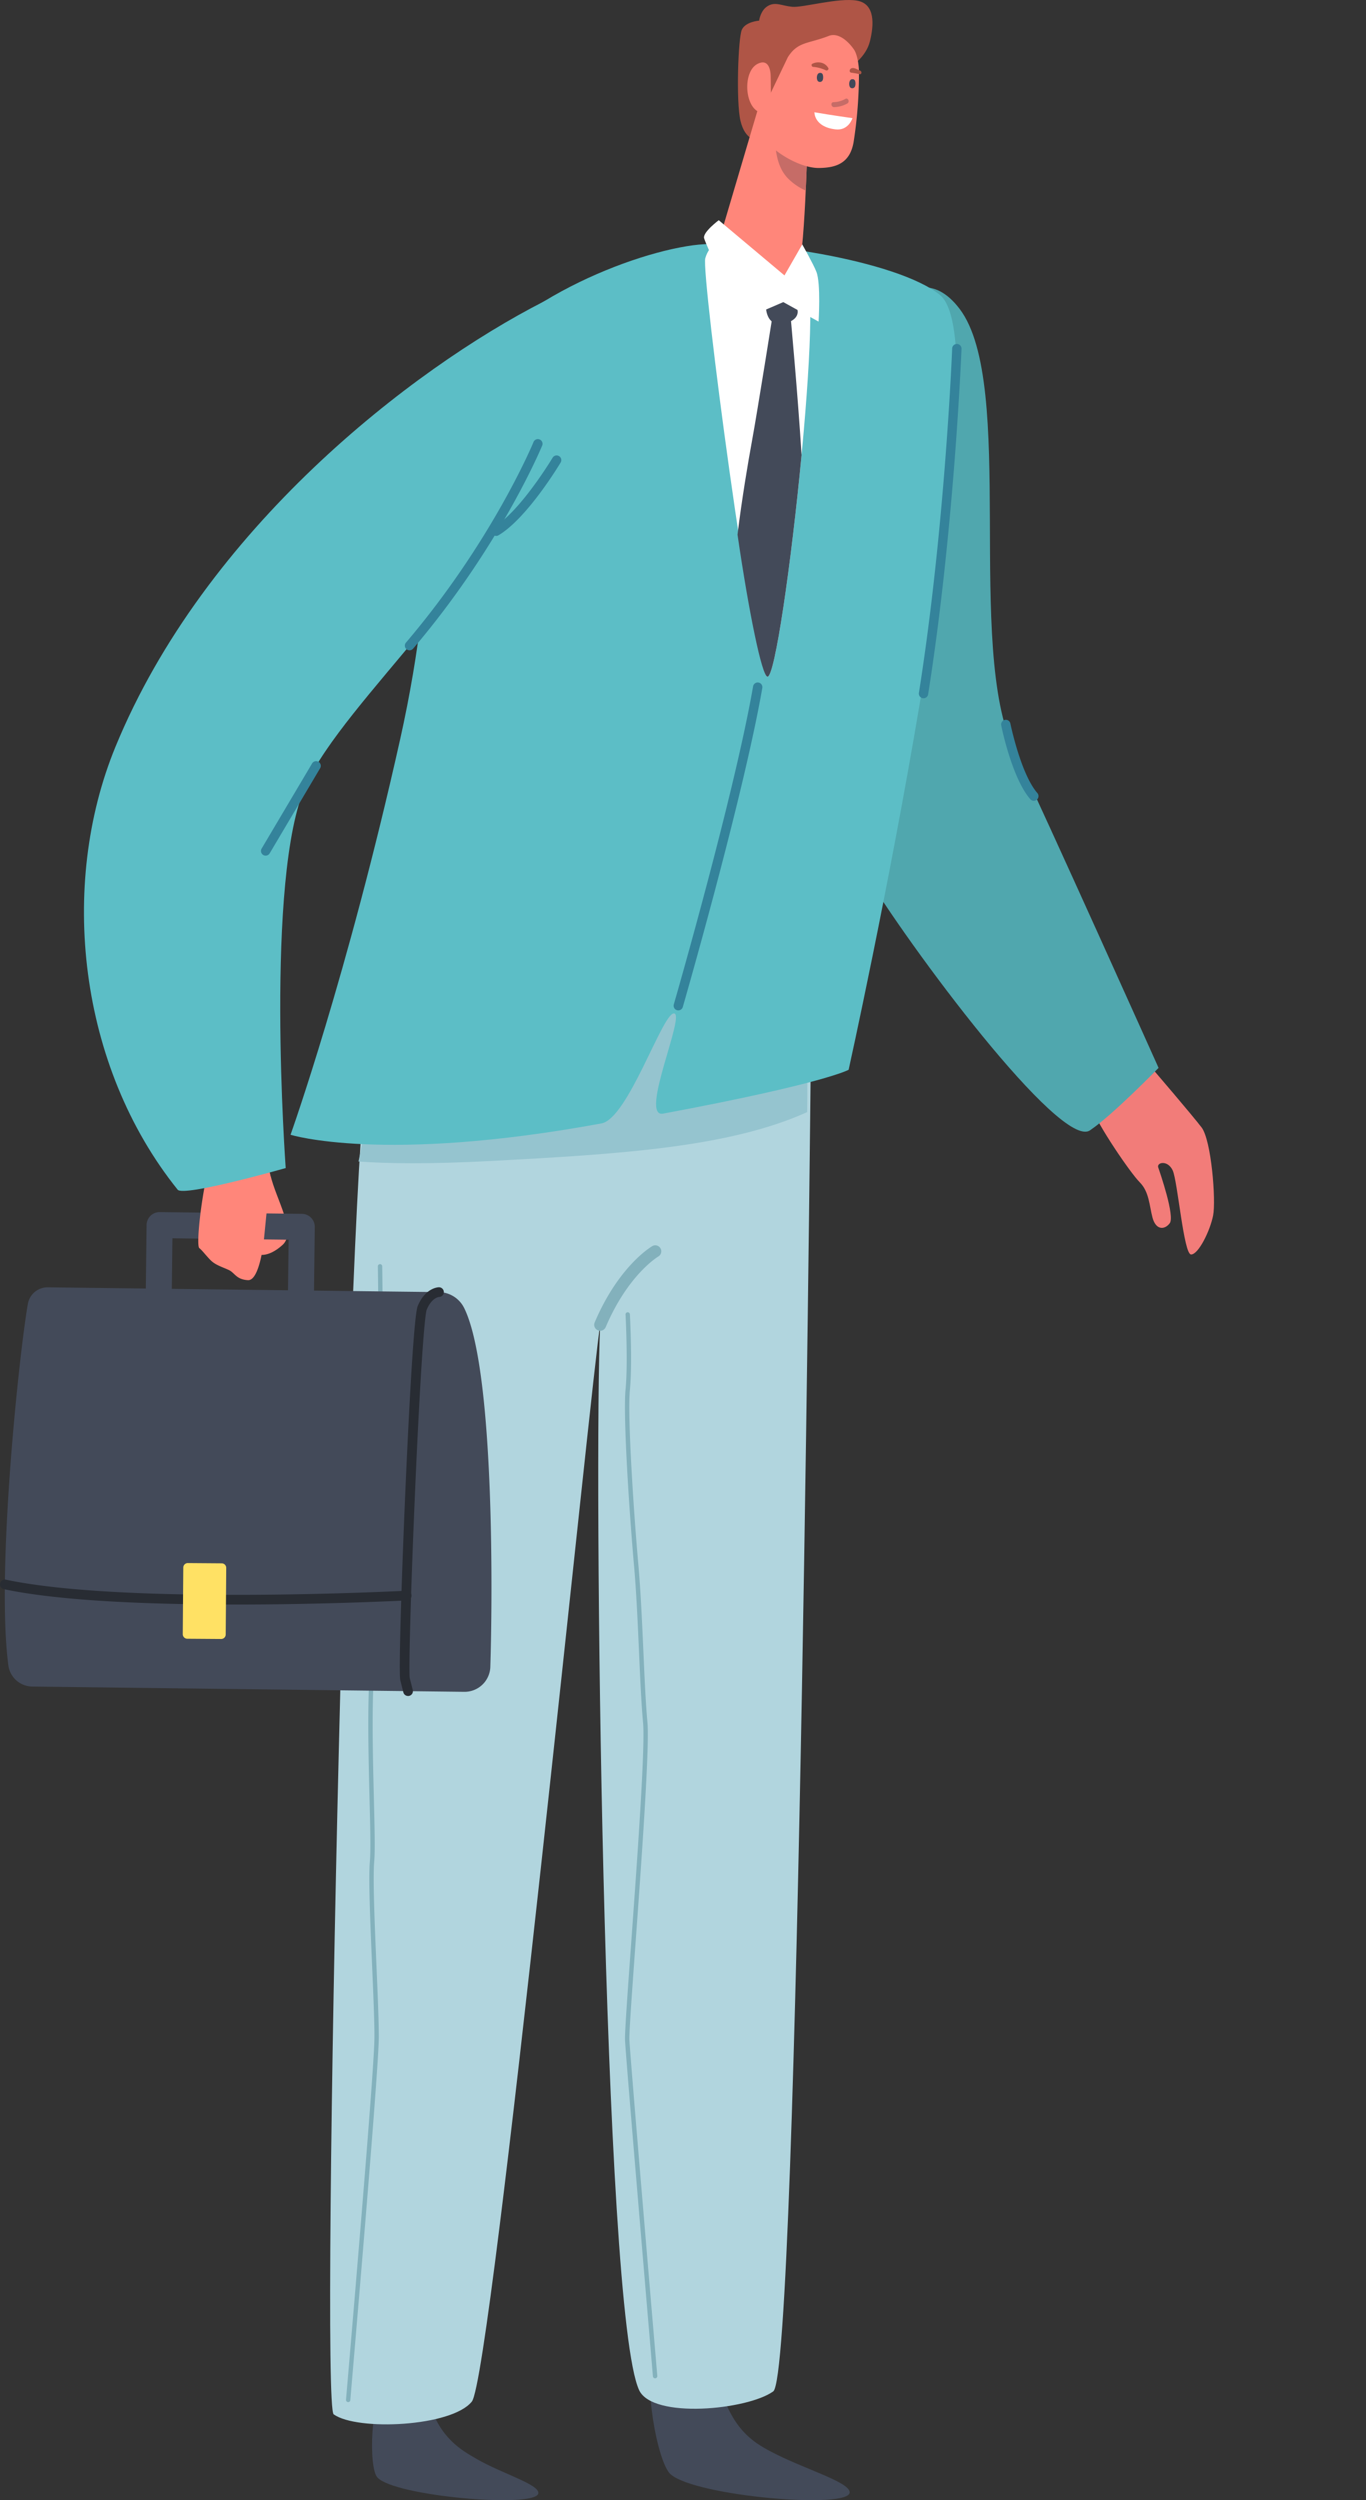
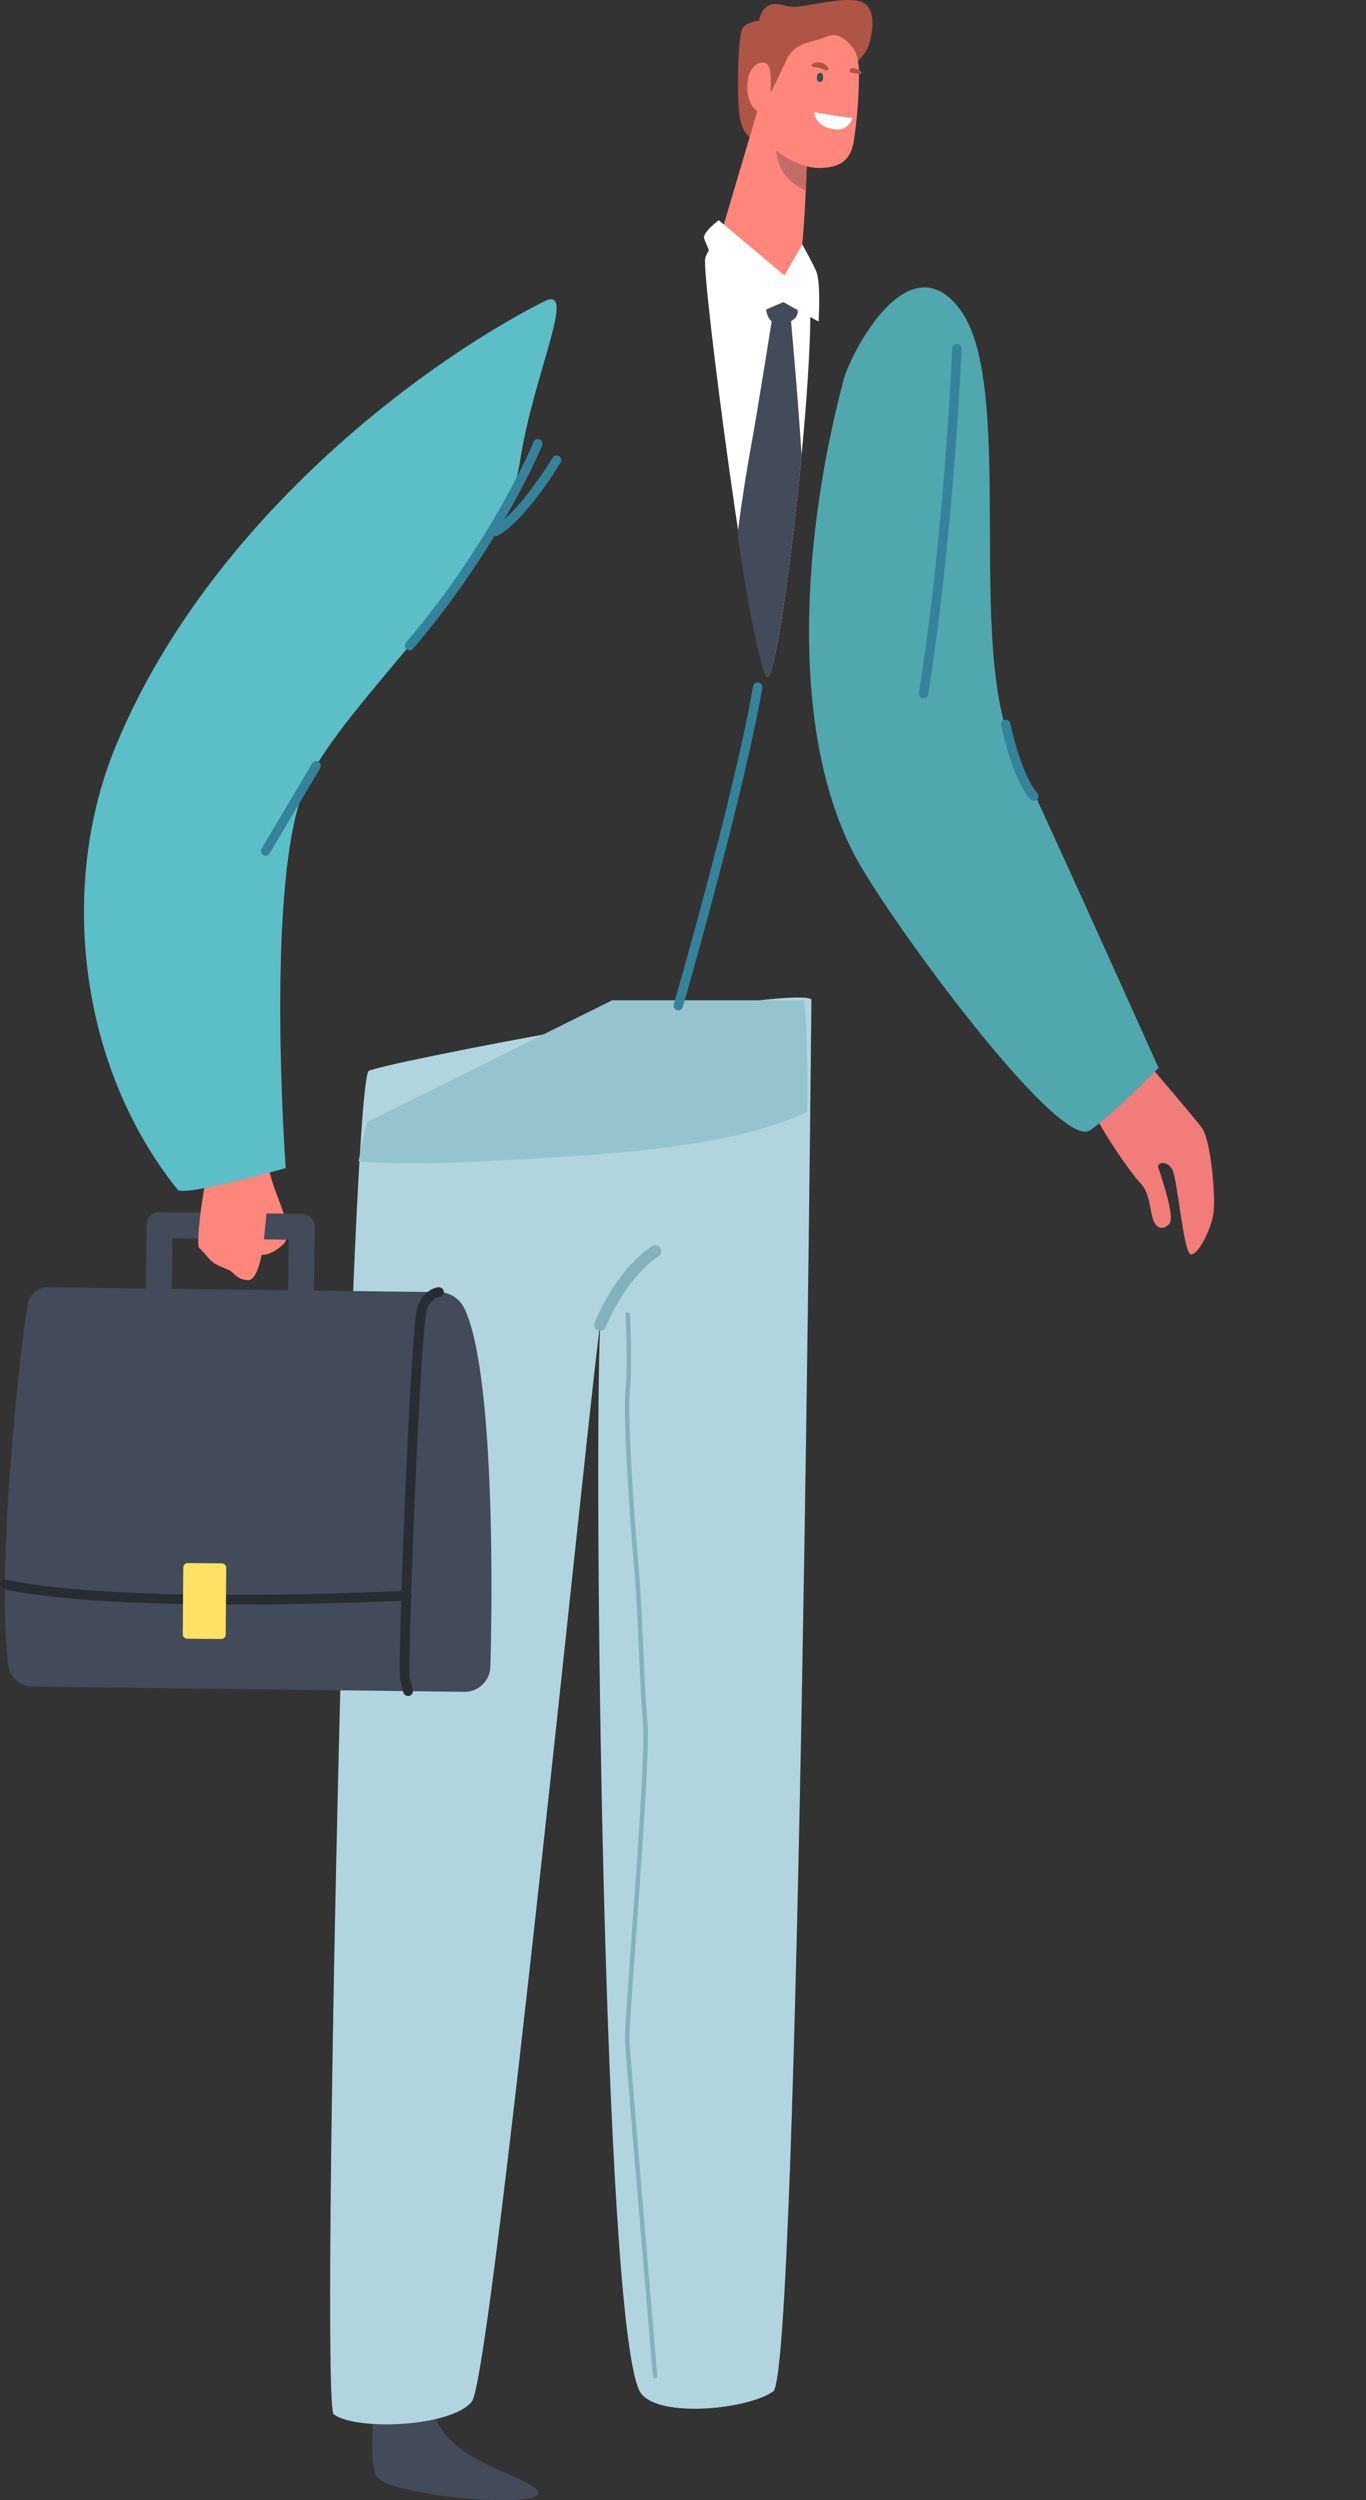
<svg xmlns="http://www.w3.org/2000/svg" width="436.71" height="798.889" viewBox="0 0 436.71 798.889">
  <rect x="0" y="0" width="436.71" height="798.889" fill="#333333" stroke="none" />
  <g id="그룹_7256" data-name="그룹 7256" transform="translate(-75.645 -499)">
    <g id="그룹_7108" data-name="그룹 7108" transform="translate(-222.159 -1933.559)">
      <g id="그룹_7107" data-name="그룹 7107" transform="translate(403.345 2751.293)">
        <path id="패스_13412" data-name="패스 13412" d="M2348.791,470.19c3.2-2.95-1.507,9.061,4.558-.578,3.071-4.9,7.527,2.441,8.905,7.081,3.48,11.711,10.524,15.5,15.2,18.214,8.084,4.692,20.376,8.228,19.743,11.068-1.047,4.735-45.934.912-51.446-5.139-2.88-3.162-2.28-25.738,3.036-30.647" transform="translate(-2330.645 -27.947)" fill="#434a59" />
-         <path id="패스_13411" data-name="패스 13411" d="M2366.026,469.733c2.42-3.5,8.35,9.826,13.156-2,2.235-5.491,5.671,3.875,7.427,9.869,4.174,14.257,10.56,18.254,16.544,21.42,10.357,5.473,24.845,9.557,25.152,12.91.513,5.595-49.227,1.4-57.276-5.7-4.208-3.71-9.029-30.681-5-36.506" transform="translate(-2262.206 -34.371)" fill="#434a59" />
        <path id="패스_13379" data-name="패스 13379" d="M2353.2,388.811c1.164-2.076,135.652-27.832,141.626-22.945,0,0-3.984,438.849-12.193,444.771s-38.557,8.9-42.88-.387c-11.682-25.1-14.526-298.374-12.449-340.424-2.45,13.2-34.591,336.015-41.033,344.069s-36.658,9.452-44.174,4.083c-4.4-3.145,5.043-418.359,11.1-429.167" transform="translate(-2340.961 -365.25)" fill="#b1d5de" />
-         <path id="패스_13382" data-name="패스 13382" d="M2342.915,748.432a.7.7,0,0,0,.608-.7c-.009-.378,9.018-104.06,9.088-115.7.031-4.848-.343-13.671-.742-23.01-.558-13.089-1.191-27.927-.722-33.271.313-3.519.125-10.938-.108-20.325-.374-15.069-.838-33.822.539-45.851,1.323-11.585,1.3-27.467,1.275-42.823-.013-10.369-.024-20.165.4-27.493,1.042-17.815.46-53.335.456-53.692a.7.7,0,1,0-1.394.026c0,.356.585,35.821-.452,53.583-.43,7.372-.418,17.189-.4,27.58.021,15.317.049,31.155-1.269,42.658-1.39,12.128-.921,30.933-.548,46.046.227,8.975.423,16.729.113,20.169-.474,5.43.131,19.674.717,33.453.4,9.322.774,18.127.743,22.94-.074,11.659-9.093,115.359-9.088,115.732a.7.7,0,0,0,.709.687l.077,0" transform="translate(-2337.053 -299.62)" fill="#83b1bc" />
        <path id="패스_13403" data-name="패스 13403" d="M2362.312,410.79a1.914,1.914,0,0,0,1.764-1.169c7.158-16.82,16.729-22.511,16.824-22.567a1.918,1.918,0,0,0-1.923-3.319c-.437.252-10.774,6.4-18.429,24.387a1.919,1.919,0,0,0,1.017,2.515,1.89,1.89,0,0,0,.747.152" transform="translate(-2275.972 -304.299)" fill="#83b1bc" />
        <path id="패스_13407" data-name="패스 13407" d="M2372.3,728.984l.053,0a.7.7,0,0,0,.643-.743c-.022-.283-8.641-101.354-8.923-107.4s6.934-89,5.764-101.527c-.555-5.973-.911-14.031-1.289-22.563-.431-9.535-.86-19.387-1.629-27.958-1.351-15.13-3.523-46.984-2.686-55.651.821-8.423.018-23.9,0-24.053a.7.7,0,1,0-1.39.074c.009.152.813,15.521,0,23.844-.855,8.753,1.321,40.733,2.676,55.911.765,8.536,1.2,18.375,1.625,27.893.378,8.549.733,16.624,1.294,22.632,1.165,12.515-6.055,95.4-5.769,101.462s8.905,107.157,8.922,107.439a.709.709,0,0,0,.7.647" transform="translate(-2268.394 -287.773)" fill="#83b1bc" />
      </g>
      <path id="패스_13444" data-name="패스 13444" d="M2399.865,383.608s12.187,14.212,15.328,18.3,4.652,23.34,3.691,28.181-4.693,12.478-7.051,12.425-4.282-23.454-5.864-26.856-5.191-2.609-4.622-.941,5.384,15.595,3.668,17.828-4.452,2.138-5.5-1.8-1.045-8.244-4.091-11.3-13.68-18.669-15.409-23.986-.775-19.7,6.529-18.9,13.323,7.042,13.323,7.042" transform="translate(-1733.251 2390.89)" fill="#f27c79" />
      <path id="패스_13416" data-name="패스 13416" d="M386.224,416.966H324.761L246.44,455.812c-.768,2.945-1.706,7.274-2.772,12.663,8.992.659,22.473.89,42.448-.17,41.55-2.209,76.032-4.371,100.987-15.609.192-14.432-.064-26.592-.88-35.73" transform="translate(168.756 2335.219)" fill="#95c4cf" />
      <path id="패스_13439" data-name="패스 13439" d="M.025,36.589C3.24,93.855,20.743,154.253,53.735,183.133c21.981,19.239,88.353,66.067,95.313,57.215,5.35-6.8,14.7-25.774,14.7-25.774S104.939,149.666,88.525,132.4C63.365,105.927,53.12,20.829,28.313,3.57,5.864-12.047-.451,28.121.025,36.589" transform="matrix(0.951, 0.309, -0.309, 0.951, 578.778, 2519.122)" fill="#50a7ae" />
-       <path id="패스_13417" data-name="패스 13417" d="M276.123,473.376c13.241-59.224,7.013-91.375,16.939-111.541,12.724-25.858,54.384-43.485,76.726-46.488,18.377-2.472,65.419,4.793,78.956,15.888C470.458,349.029,419.539,578.8,419.539,578.8s-7.631,4.362-59.284,14.008c-7.871,1.468,7.565-32.538,3.336-32.014-3.786.468-14.628,33.587-23.062,35.141-69.925,12.887-99.409,3.63-99.409,3.63s18.123-50.677,35-126.185" transform="translate(149.572 2195.586)" fill="#5cbec6" />
      <path id="패스_13423" data-name="패스 13423" d="M302.738,315.016s-3.292-.231-4.667,4.641,15.562,133.084,19.863,133.7,18.19-121.2,12.286-128.851-21.35-10.741-27.482-9.495" transform="translate(225.211 2195.432)" fill="#fff" />
      <path id="패스_13426" data-name="패스 13426" d="M319.264,324.1l-5.431.373s-4.935,31.177-6.8,41.352c-1.23,6.71-3.183,18.253-4.583,29.7,3.663,25.052,7.81,45.144,9.56,45.4,2.37.342,7.642-36.422,10.918-70.818-1.167-19.094-3.663-46.008-3.663-46.008" transform="translate(231.137 2207.871)" fill="#434a59" />
      <path id="패스_13432" data-name="패스 13432" d="M306.35,325.352s-.007,6.135,5.224,5.336,5.753-4.087,4.087-5.888-6.323-2.9-6.708-2.549-2.6,3.1-2.6,3.1" transform="translate(236.327 2205.325)" fill="#434a59" />
      <path id="패스_13442" data-name="패스 13442" d="M328.827,441.749a1.625,1.625,0,0,1-.238-.019,1.491,1.491,0,0,1-1.24-1.71c8.346-52.651,10.609-109.36,10.629-109.927a1.5,1.5,0,1,1,2.99.116c-.023.569-2.3,57.455-10.669,110.278a1.493,1.493,0,0,1-1.473,1.261" transform="translate(264.231 2213.927)" fill="#34839b" />
      <path id="패스_13422" data-name="패스 13422" d="M295.179,479.79a1.452,1.452,0,0,1-.417-.061,1.5,1.5,0,0,1-1.021-1.85c.193-.664,19.276-66.747,25.343-101.6a1.495,1.495,0,1,1,2.945.513c-6.093,35.01-25.222,101.25-25.415,101.916a1.5,1.5,0,0,1-1.435,1.079" transform="translate(219.479 2275.624)" fill="#34839b" />
      <path id="패스_13443" data-name="패스 13443" d="M17.1,22a1.493,1.493,0,0,1-.769-.214C8.7,17.214.536,2.84.193,2.23A1.495,1.495,0,0,1,2.8.76c.082.142,8.125,14.3,15.077,18.467A1.5,1.5,0,0,1,17.1,22" transform="matrix(0.951, 0.309, -0.309, 0.951, 618.398, 2662.169)" fill="#34839b" />
      <path id="패스_13420" data-name="패스 13420" d="M270.185,369.591a1.5,1.5,0,0,1-.764-2.782c8.469-5.033,18.7-22.007,18.8-22.177a1.495,1.495,0,1,1,2.565,1.535c-.433.725-10.715,17.792-19.838,23.214a1.479,1.479,0,0,1-.762.21" transform="translate(186.238 2234.21)" fill="#34839b" />
      <path id="패스_13427" data-name="패스 13427" d="M338.692,302.684s4.762-2.987,6.018-8.066,1.81-11.957-4.145-12.985-17.279,2.3-20.7,1.973-5.315-1.671-7.745-.289-2.836,4.718-2.836,4.718-4.313.312-5.51,2.857-1.9,22.971-.459,29.109,5.1,6.918,9.138,6.7,26.243-24.015,26.243-24.015" transform="translate(231.213 2151.125)" fill="#af5546" />
      <path id="패스_13424" data-name="패스 13424" d="M312.968,295.075l-12.824,43.342c-.419,3.616,10.669,13.1,18.954,14.1,2.465.3,3.674-1.743,5.522-2.922,2.356-1.505,3.334-42.5,3.334-42.5Z" transform="translate(228.057 2169.267)" fill="#ff867a" />
      <path id="패스_13428" data-name="패스 13428" d="M311.343,299.89c-.012-3.3-.051-4.105-.058-5.324-.012-2.316-.755-5.83-4.18-4.122-4.986,2.484-4.248,14.821,1.482,15.732,4.255.676,2.768-3.215,2.756-6.286" transform="translate(232.914 2162.507)" fill="#ff867a" />
      <path id="패스_13433" data-name="패스 13433" d="M317.889,304.389c-.1,3.176-.266,8.264-.517,13.742a18.255,18.255,0,0,1-5.52-3.726c-5.245-5.051-4.119-14.779-4.119-14.779Z" transform="translate(238.031 2175.322)" fill="#c66c67" />
      <path id="패스_13429" data-name="패스 13429" d="M314.895,293.338,305.5,312.964c-2.579,5.96,11.07,15.879,19.416,15.753,5.189-.079,9.814-1.342,11.007-8.241a142.431,142.431,0,0,0,1.722-22.2c.035-2.13-.487-5.795-1.6-7.412-1.782-2.584-4.991-5.552-8.057-4.35-6.6,2.584-9.9,1.745-13.09,6.82" transform="translate(234.772 2157.52)" fill="#ff867a" />
      <path id="패스_13434" data-name="패스 13434" d="M325.16,298.711s-7.081-.983-12.158-1.883c0,0-.161,4.683,6.764,5.476,4.168.475,5.394-3.593,5.394-3.593" transform="translate(245.174 2171.598)" fill="#fff" />
-       <path id="패스_13435" data-name="패스 13435" d="M316,296.1a8.1,8.1,0,0,0,3.784-1.044c.9-.5,1.508.981.617,1.475a9.136,9.136,0,0,1-4.187,1.153c-1.018.03-1.242-1.554-.214-1.584" transform="translate(248.274 2169.105)" fill="#c66c67" />
      <path id="패스_13436" data-name="패스 13436" d="M314.333,291.432a.813.813,0,0,1,.911.62,2.9,2.9,0,0,1-.012,1.612.969.969,0,0,1-1.421.517c-.722-.443-.674-2.747.522-2.749" transform="translate(245.619 2164.422)" fill="#404859" />
-       <path id="패스_13440" data-name="패스 13440" d="M318.767,292.3a.815.815,0,0,1,.913.62,2.92,2.92,0,0,1-.014,1.612.97.97,0,0,1-1.421.517c-.722-.443-.671-2.747.522-2.75" transform="translate(251.518 2165.571)" fill="#404859" />
      <path id="패스_13437" data-name="패스 13437" d="M317.927,291.725a3.5,3.5,0,0,0-2.223-1.633,4.22,4.22,0,0,0-2.707.277.477.477,0,0,0-.242.156l0,0a.335.335,0,0,0-.114.412.534.534,0,0,0,.524.492,11.706,11.706,0,0,1,3.98,1.079c.575.27,1.114-.408.788-.785" transform="translate(244.648 2162.507)" fill="#af5546" />
      <path id="패스_13441" data-name="패스 13441" d="M321.23,291.642a.472.472,0,0,0-.128-.077c-.357-.128-.79-.37-1.235-.555a.605.605,0,0,0-.091-.042l-.037-.009c-.655-.252-1.316-.347-1.78.254a.409.409,0,0,0-.082.247.561.561,0,0,0,.42.776c.909.135,1.817.275,2.712.5.655.166.806-.855.221-1.1" transform="translate(251.608 2163.533)" fill="#af5546" />
      <path id="패스_13425" data-name="패스 13425" d="M302.567,311.636l21.01,17.638,5.685-9.907s3.6,6.368,4.525,8.758c1.468,3.786.692,15.9.692,15.9L323.2,337.8l-13.7,5.9s-11.168-24.458-11.624-26.343,4.688-5.722,4.688-5.722" transform="translate(225.023 2191.292)" fill="#fff" />
      <g id="그룹_7106" data-name="그룹 7106" transform="translate(297.804 2795.196)">
        <path id="패스_13447" data-name="패스 13447" d="M2343.243,414.923c-4.894,4.4-8,2.918-8,2.918l4.115-25.4c1.925,8.22,8.548,18.289,3.882,22.484" transform="translate(-2252.942 -379.736)" fill="#ff867a" />
        <path id="패스_13445" data-name="패스 13445" d="M2473.468,521.286c.656-19.7,1.559-94.532-8.357-114.65a9.129,9.129,0,0,0-8.077-5.089L2332,400.016a6.392,6.392,0,0,0-6.377,5.284c-2.723,15.447-10.2,85.414-6.239,115.51a7.8,7.8,0,0,0,7.641,6.771l138.095,1.687a8.251,8.251,0,0,0,8.353-7.982" transform="translate(-2316.713 -351.311)" fill="#434a59" />
        <path id="패스_13451" data-name="패스 13451" d="M2347.443,530.615a1.63,1.63,0,0,0,.4-.048,1.548,1.548,0,0,0,1.126-1.882l-.965-3.825c-.379-2.081.376-28.942,1.66-58.629,1.647-38.255,3.077-57.209,3.754-59.024,1.609-3.891,3.876-4.091,3.971-4.1a1.55,1.55,0,1,0-.08-3.1c-.176,0-4.32.124-6.756,6.011-1.408,3.4-3.266,43.291-4,60.283-.967,22.47-2.186,56.81-1.558,59.309l.964,3.825a1.551,1.551,0,0,0,1.482,1.174" transform="translate(-2217.009 -351.323)" fill="#282c33" />
        <path id="패스_13450" data-name="패스 13450" d="M2381.9,427.584c33.822.413,65.591-1.221,66.127-1.25a1.549,1.549,0,0,0,1.464-1.63,1.567,1.567,0,0,0-1.631-1.468c-.893.048-89.68,4.614-128.063-3.535a1.55,1.55,0,1,0-.645,3.032c15.716,3.336,39.713,4.571,62.748,4.851" transform="translate(-2317.925 -277.585)" fill="#282c33" />
        <path id="패스_13449" data-name="패스 13449" d="M2331.847,418.559l10.833.085a1.451,1.451,0,0,1,1.435,1.459l-.166,21.282a1.444,1.444,0,0,1-1.459,1.435l-10.833-.081a1.45,1.45,0,0,1-1.435-1.459l.166-21.287a1.448,1.448,0,0,1,1.459-1.435" transform="translate(-2271.791 -281.746)" fill="#ffe164" />
        <path id="패스_13446" data-name="패스 13446" d="M2327.729,422.36l8.311.1.231-19.139,37.153.456-.238,19.139,8.315.1.28-23.3a4.147,4.147,0,0,0-4.1-4.205l-45.462-.556a4.154,4.154,0,0,0-4.205,4.105Z" transform="translate(-2281.149 -370.286)" fill="#434a59" />
        <path id="패스_13448" data-name="패스 13448" d="M2335.557,396.558c3.225-10.776,11.274-5.5,11.274-5.5a18.294,18.294,0,0,1,7.214,10.468c.071.314.157.627.251.946l-2.058,20.869s-1.307,13.076-5.107,12.843-4.172-2.357-6.125-3.255-3.911-1.506-5.294-2.666-3.018-3.459-4.123-4.333.74-18.593,3.968-29.369" transform="translate(-2267.874 -389.765)" fill="#ff867a" />
      </g>
      <path id="패스_13413" data-name="패스 13413" d="M360.036,323.206c-42.329,21.62-108.337,72.719-136.924,142.309-18.141,44.165-11.867,101.925,19.9,141.477,1.9,2.368,34.544-6.909,34.544-6.909S270.767,507,283.978,477.768c12.286-27.184,63.341-69.548,68.4-102.976,4.369-28.868,18.763-57.257,7.659-51.586" transform="translate(111.588 2205.712)" fill="#5cbec6" />
      <path id="패스_13418" data-name="패스 13418" d="M238.556,415.954a1.495,1.495,0,0,1-1.284-2.258l16.07-27.1a1.5,1.5,0,1,1,2.572,1.526l-16.07,27.1a1.5,1.5,0,0,1-1.289.732" transform="translate(144.174 2290.012)" fill="#34839b" />
      <path id="패스_13419" data-name="패스 13419" d="M258.3,409.076a1.495,1.495,0,0,1-1.137-2.465c27.615-32.424,40.607-63.669,40.735-63.982a1.5,1.5,0,1,1,2.766,1.137c-.128.317-13.3,32-41.224,64.783a1.493,1.493,0,0,1-1.139.527" transform="translate(170.428 2231.281)" fill="#34839b" />
    </g>
  </g>
</svg>